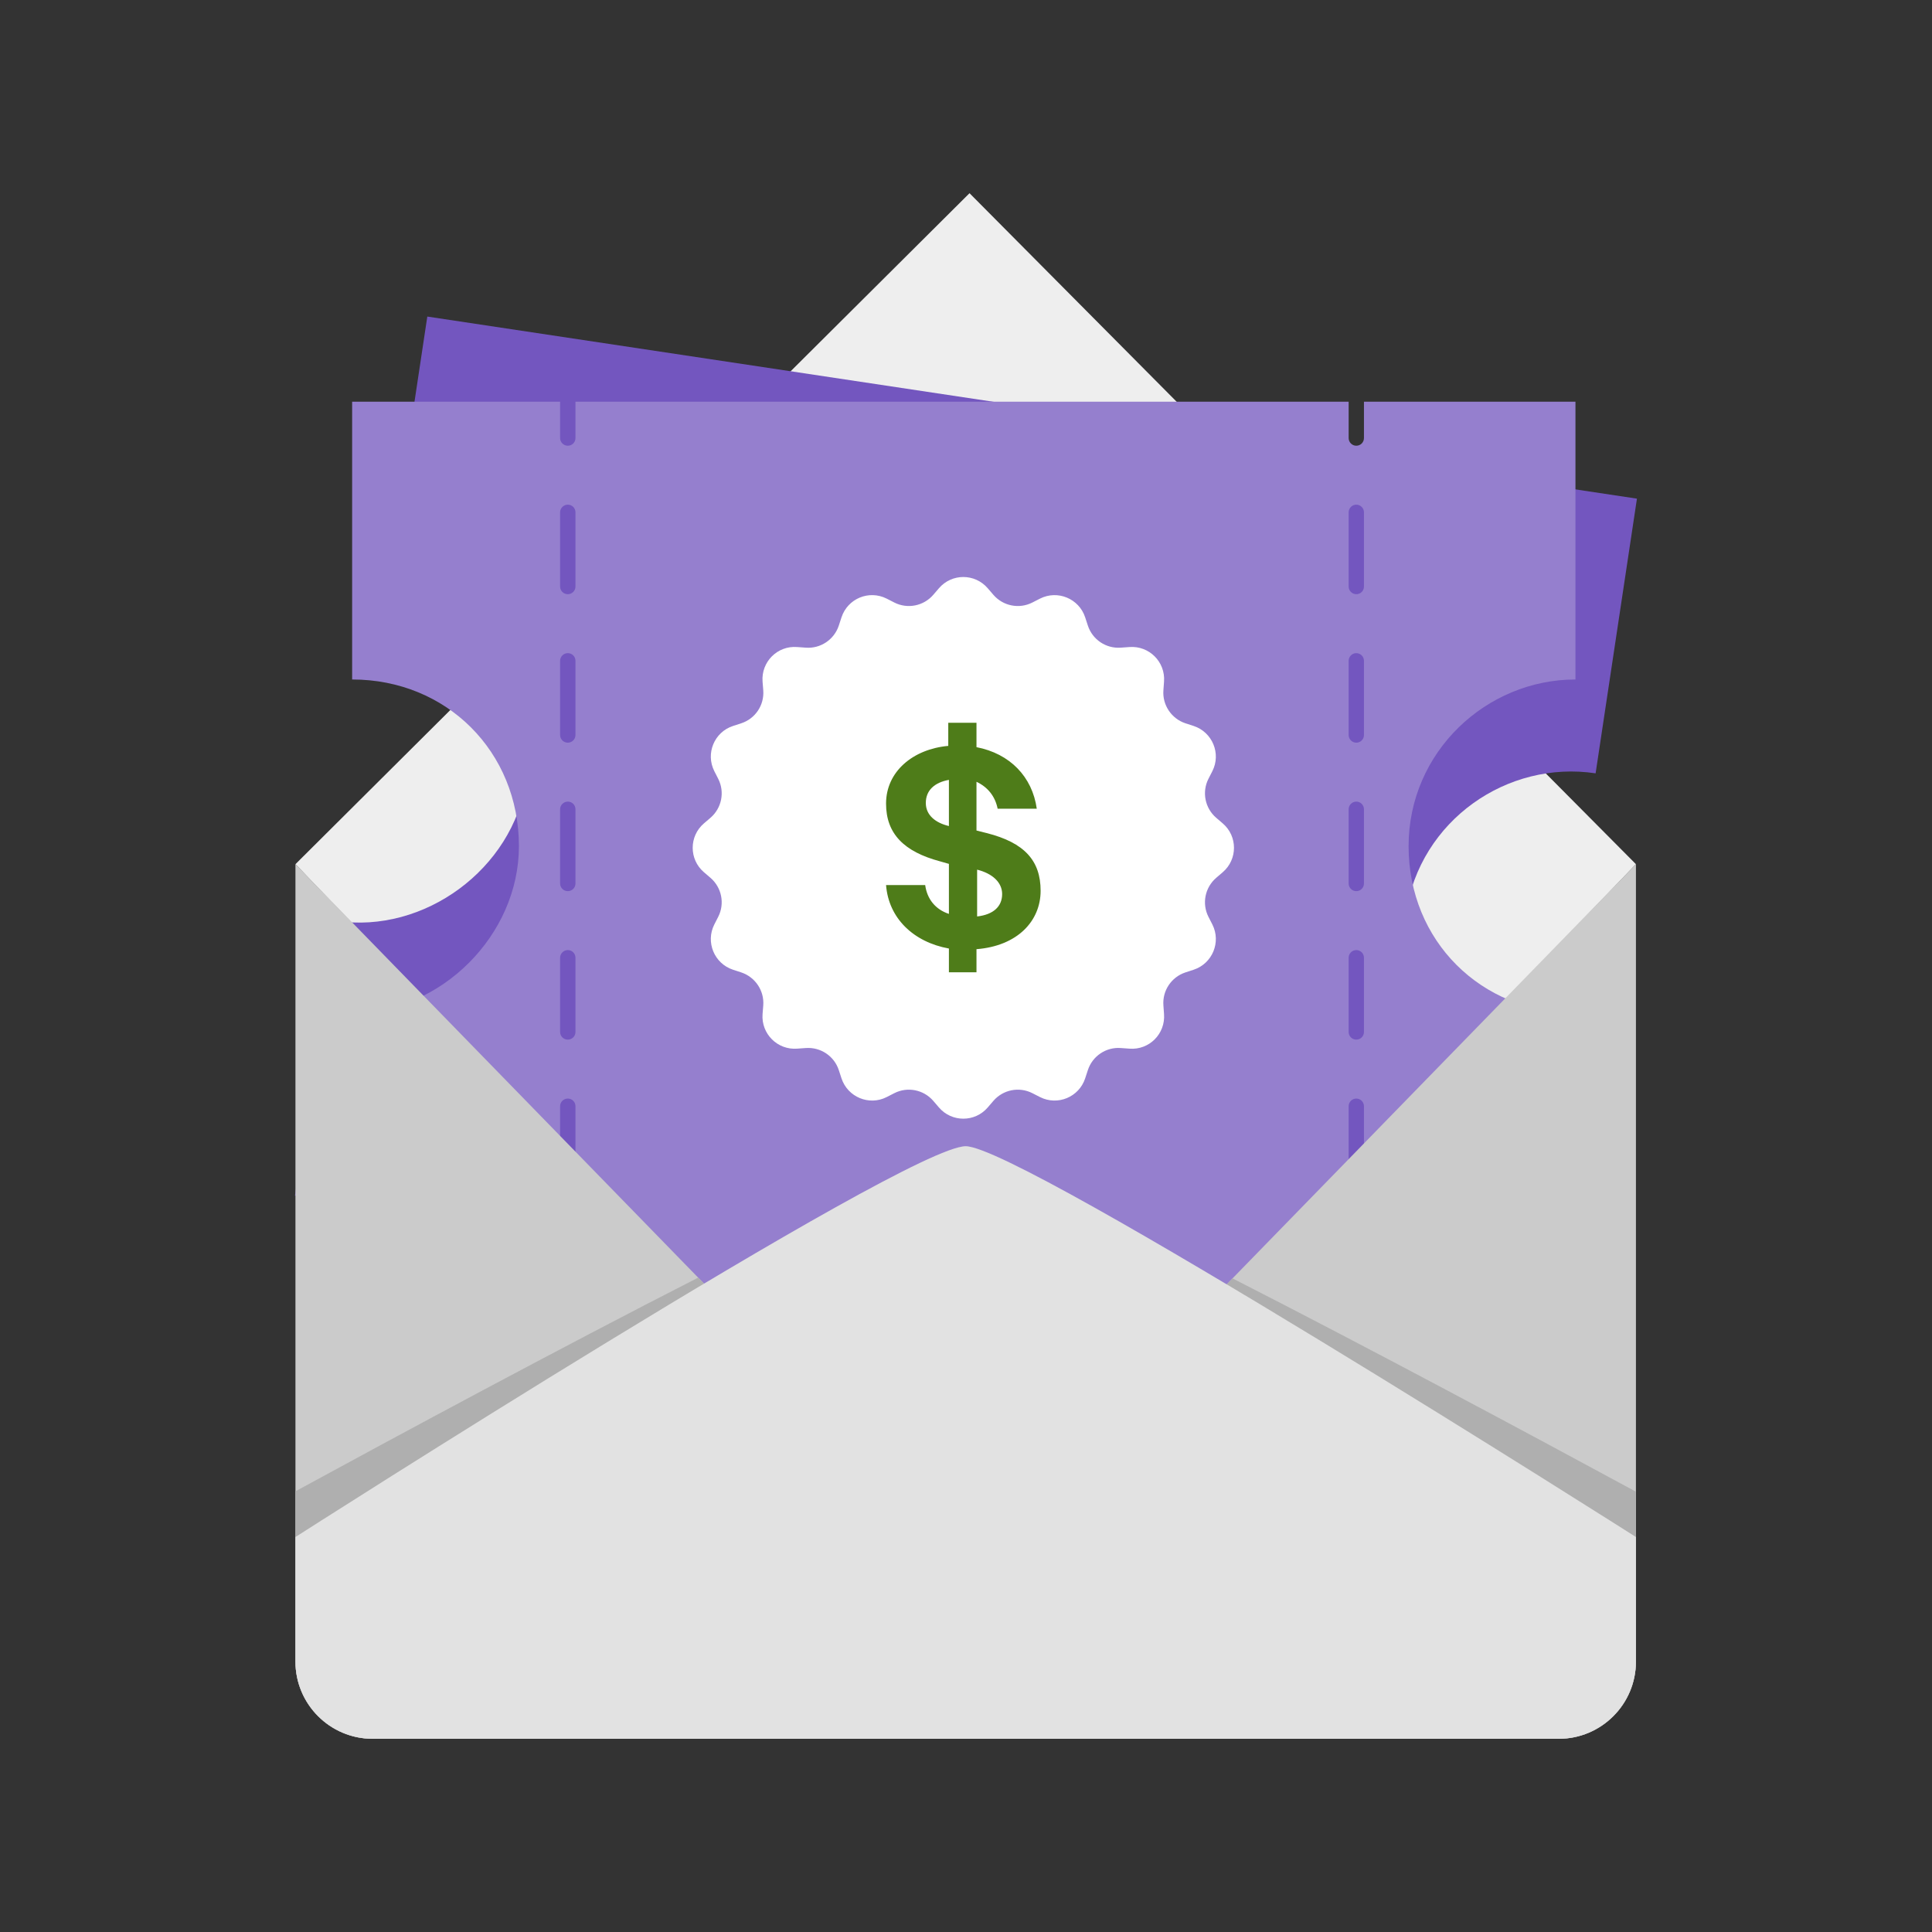
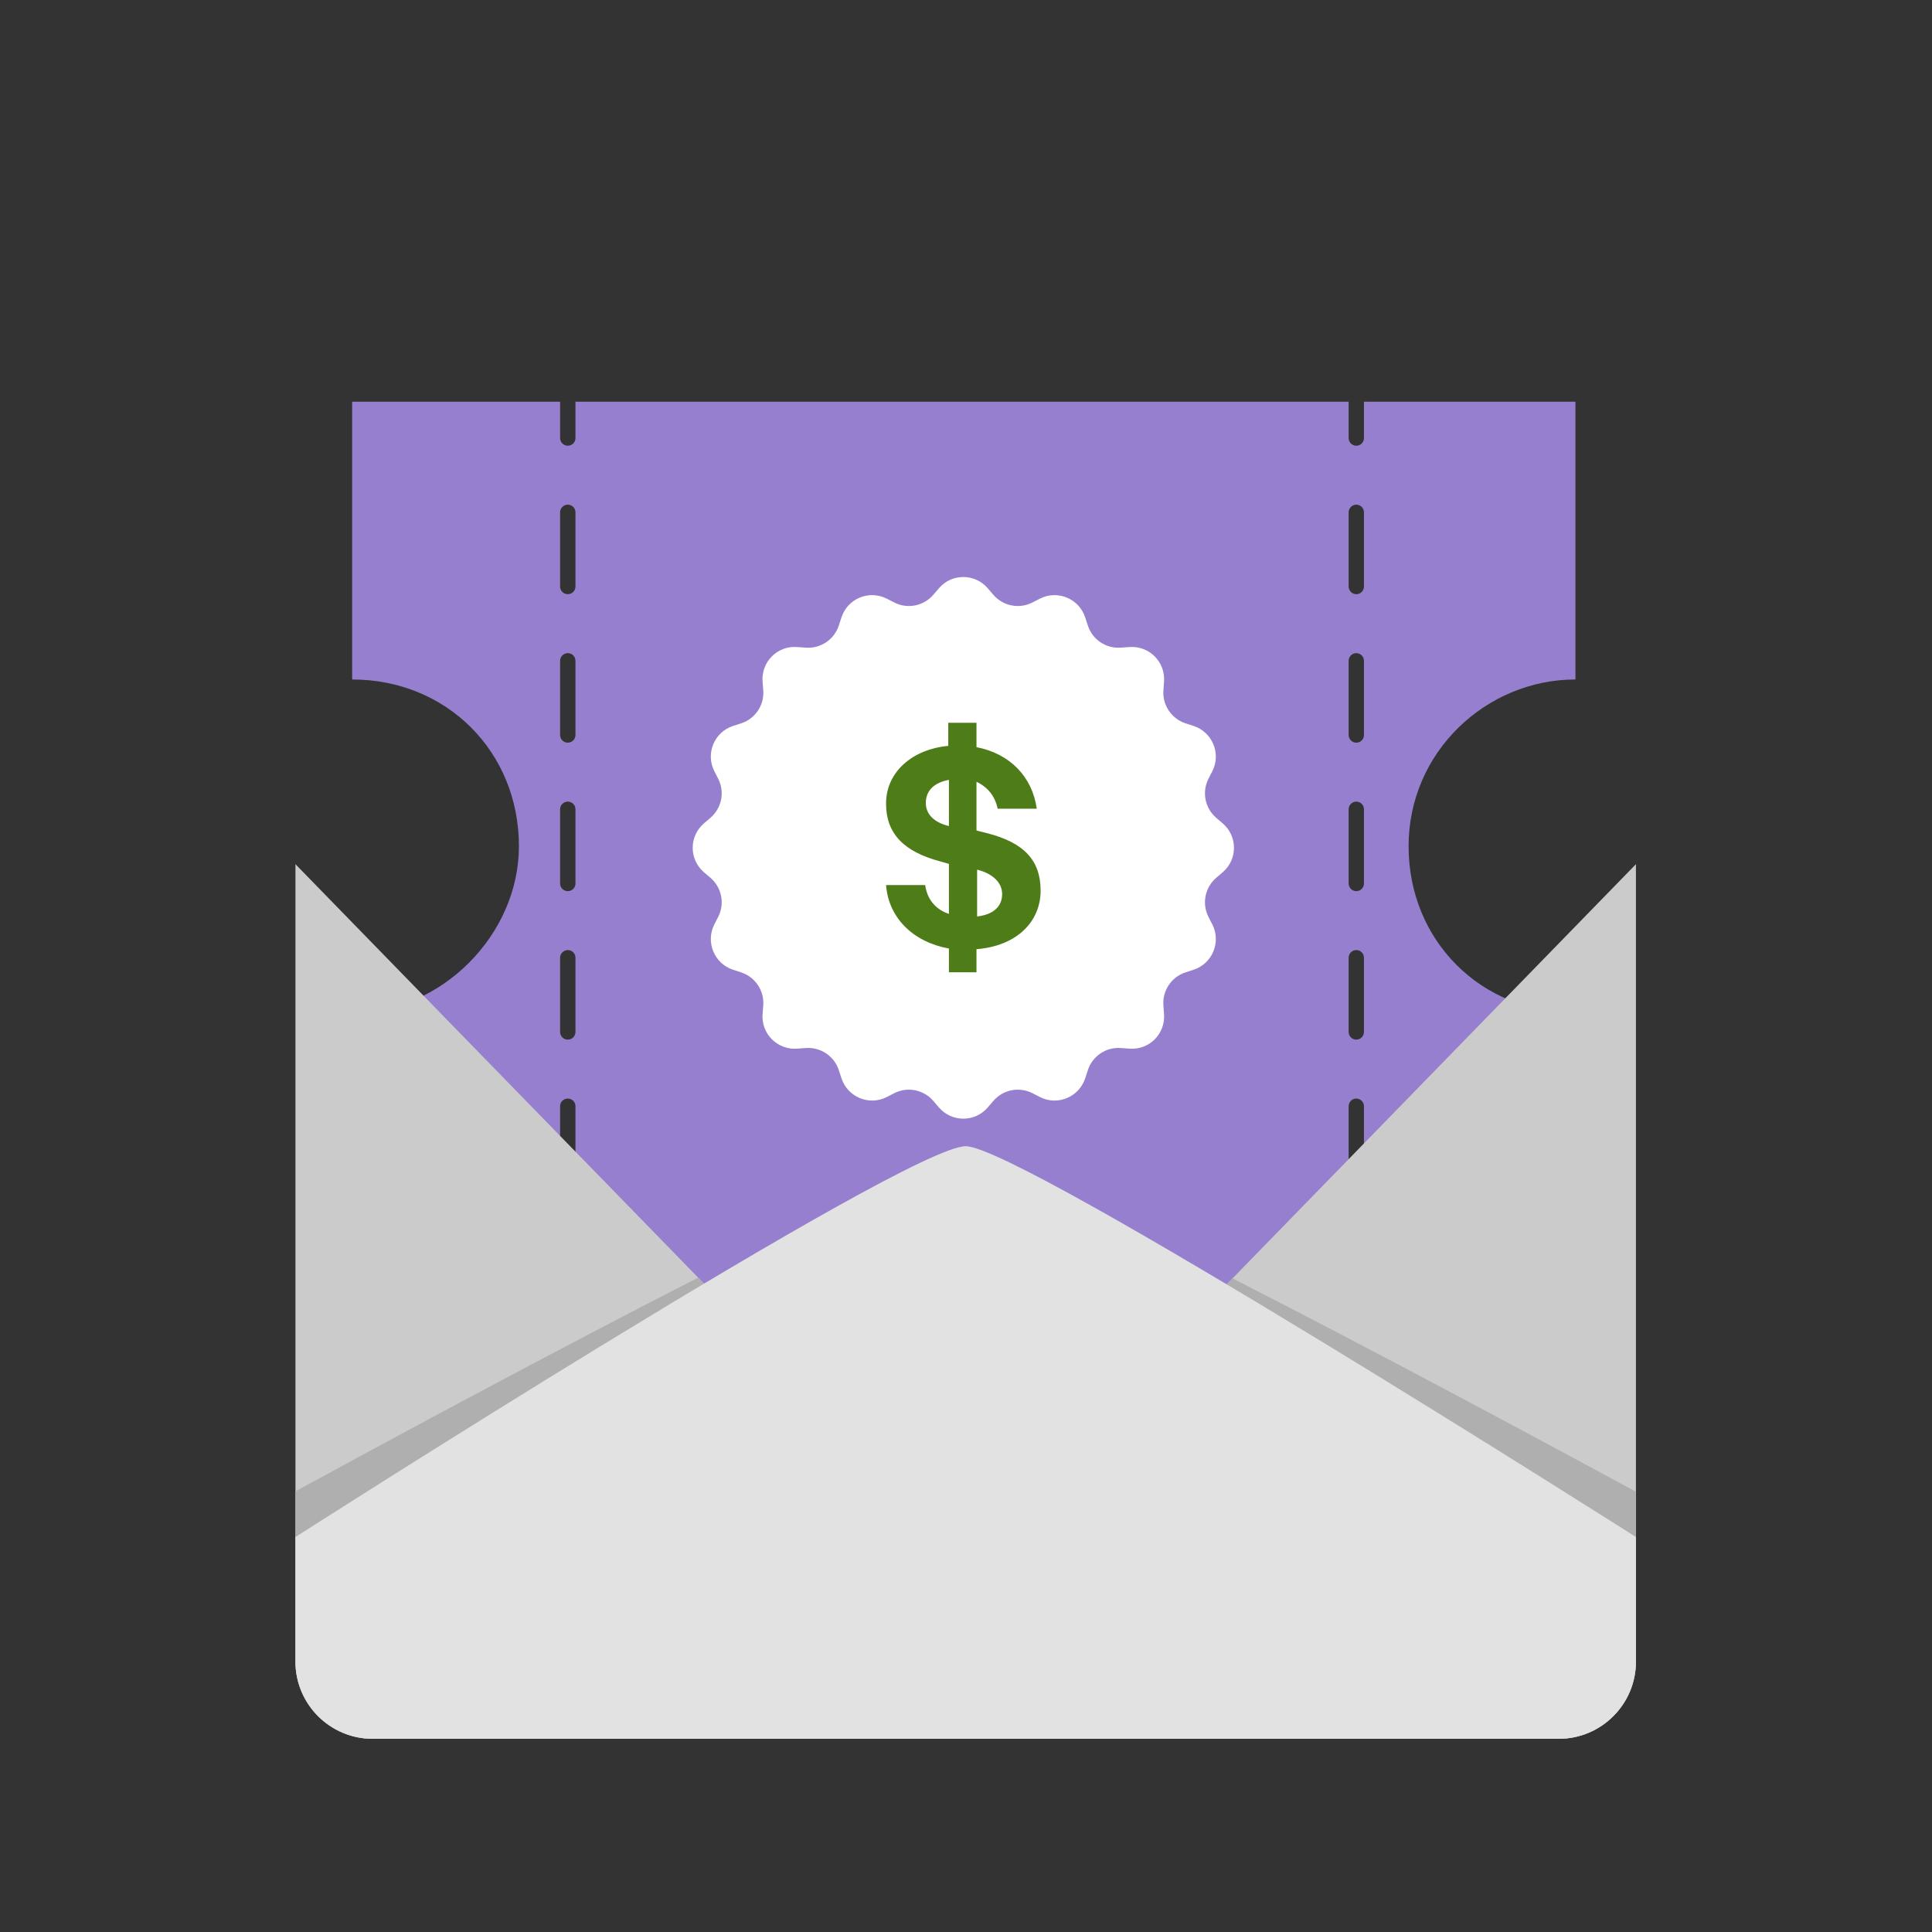
<svg xmlns="http://www.w3.org/2000/svg" width="150" height="150" viewBox="0 0 150 150" fill="none">
  <rect x="0" y="0" width="150" height="150" fill="#333333" stroke="none" />
-   <path d="M127.014 67.095L75.273 15L22.938 67.095L74.973 121.355L127.014 67.095Z" fill="#EEEEEE" />
-   <path d="M22.902 92.825L116.824 106.961L120.033 85.634C112.776 84.542 108.062 78.161 109.153 70.91C110.245 63.659 117.058 59.01 123.883 60.042L127.092 38.715L33.176 24.578L29.967 45.906C37.224 46.997 41.938 53.379 40.847 60.63C39.821 67.455 32.942 72.529 26.111 71.497L22.902 92.825Z" fill="#7356BF" />
  <path fill-rule="evenodd" clip-rule="evenodd" d="M43.486 31.188H27.34V52.755C34.681 52.755 40.289 58.363 40.289 65.698C40.289 72.601 34.243 78.641 27.34 78.641V100.208H43.486V97.431C43.486 97.101 43.755 96.837 44.085 96.837C44.415 96.837 44.679 97.107 44.679 97.431V100.208H104.709V97.431C104.709 97.101 104.979 96.837 105.303 96.837C105.627 96.837 105.897 97.101 105.897 97.431V100.208H122.318V78.641C114.977 78.641 109.363 73.033 109.363 65.698C109.363 58.363 115.409 52.755 122.318 52.755V31.188H105.897V34.012C105.897 34.342 105.633 34.606 105.303 34.606C104.973 34.606 104.709 34.336 104.709 34.012V31.188H44.679V34.012C44.679 34.342 44.415 34.606 44.085 34.606C43.755 34.606 43.486 34.336 43.486 34.012V31.188ZM44.679 39.776C44.679 39.446 44.415 39.182 44.085 39.182C43.755 39.182 43.486 39.452 43.486 39.776V45.54C43.486 45.87 43.755 46.133 44.085 46.133C44.415 46.133 44.679 45.864 44.679 45.54V39.776ZM44.679 51.303C44.679 50.974 44.415 50.71 44.085 50.71C43.755 50.71 43.486 50.98 43.486 51.303V57.067C43.486 57.397 43.755 57.661 44.085 57.661C44.415 57.661 44.679 57.391 44.679 57.067V51.303ZM44.679 62.831C44.679 62.501 44.415 62.237 44.085 62.237C43.755 62.237 43.486 62.507 43.486 62.831V68.594C43.486 68.924 43.755 69.188 44.085 69.188C44.415 69.188 44.679 68.924 44.679 68.594V62.831ZM44.679 74.358C44.679 74.028 44.415 73.764 44.085 73.764C43.755 73.764 43.486 74.034 43.486 74.358V80.122C43.486 80.452 43.755 80.716 44.085 80.716C44.415 80.716 44.679 80.452 44.679 80.122V74.358ZM44.679 85.886C44.679 85.556 44.415 85.292 44.085 85.292C43.755 85.292 43.486 85.556 43.486 85.886V91.649C43.486 91.979 43.755 92.243 44.085 92.243C44.415 92.243 44.679 91.973 44.679 91.649V85.886ZM105.303 39.182C105.633 39.182 105.897 39.452 105.897 39.776V45.54C105.897 45.87 105.633 46.133 105.303 46.133C104.973 46.133 104.709 45.864 104.709 45.54V39.776C104.709 39.446 104.979 39.182 105.303 39.182ZM105.303 50.71C105.633 50.71 105.897 50.98 105.897 51.303V57.067C105.897 57.397 105.633 57.661 105.303 57.661C104.973 57.661 104.709 57.391 104.709 57.067V51.303C104.709 50.974 104.979 50.71 105.303 50.71ZM105.303 62.237C105.633 62.237 105.897 62.507 105.897 62.831V68.594C105.897 68.924 105.633 69.188 105.303 69.188C104.973 69.188 104.709 68.924 104.709 68.594V62.831C104.709 62.501 104.979 62.237 105.303 62.237ZM105.303 73.764C105.633 73.764 105.897 74.028 105.897 74.358V80.122C105.897 80.452 105.633 80.716 105.303 80.716C104.973 80.716 104.709 80.452 104.709 80.122V74.358C104.709 74.028 104.979 73.764 105.303 73.764ZM105.303 85.292C105.633 85.292 105.897 85.562 105.897 85.886V91.649C105.897 91.979 105.633 92.243 105.303 92.243C104.973 92.243 104.709 91.973 104.709 91.649V85.886C104.709 85.556 104.979 85.292 105.303 85.292Z" fill="#957FCE" />
  <path d="M74.667 81.513C83.412 81.513 90.495 74.424 90.495 65.686C90.495 56.947 83.406 49.858 74.667 49.858C65.929 49.858 58.84 56.947 58.84 65.686C58.84 74.424 65.929 81.513 74.667 81.513Z" fill="white" />
  <path d="M76.688 45.672L77.126 46.181C77.876 47.051 79.123 47.303 80.149 46.781L80.749 46.475C82.116 45.786 83.772 46.475 84.251 47.927L84.461 48.569C84.821 49.666 85.877 50.368 87.022 50.284L87.694 50.236C89.217 50.122 90.489 51.387 90.375 52.917L90.327 53.589C90.237 54.734 90.951 55.796 92.036 56.156L92.678 56.365C94.129 56.845 94.819 58.507 94.129 59.868L93.823 60.468C93.302 61.493 93.554 62.741 94.423 63.491L94.933 63.928C96.097 64.924 96.097 66.723 94.933 67.719L94.423 68.157C93.554 68.906 93.302 70.154 93.823 71.18L94.129 71.779C94.819 73.147 94.129 74.808 92.678 75.288L92.036 75.498C90.945 75.858 90.237 76.913 90.327 78.065L90.375 78.737C90.489 80.266 89.223 81.537 87.694 81.417L87.022 81.369C85.877 81.279 84.815 81.993 84.461 83.085L84.251 83.727C83.772 85.178 82.116 85.868 80.749 85.178L80.149 84.872C79.123 84.35 77.876 84.602 77.126 85.472L76.688 85.982C75.693 87.145 73.894 87.145 72.898 85.982L72.46 85.472C71.71 84.602 70.463 84.35 69.437 84.872L68.838 85.178C67.476 85.868 65.815 85.178 65.335 83.727L65.125 83.085C64.765 81.987 63.709 81.285 62.558 81.369L61.886 81.417C60.363 81.531 59.091 80.266 59.205 78.737L59.259 78.065C59.349 76.919 58.636 75.858 57.55 75.498L56.908 75.288C55.457 74.808 54.767 73.147 55.457 71.779L55.763 71.18C56.285 70.154 56.033 68.906 55.163 68.157L54.653 67.719C53.49 66.723 53.49 64.924 54.653 63.928L55.163 63.491C56.033 62.741 56.285 61.493 55.763 60.468L55.457 59.868C54.767 58.501 55.457 56.839 56.908 56.365L57.55 56.156C58.648 55.796 59.349 54.74 59.259 53.589L59.205 52.917C59.091 51.387 60.357 50.116 61.886 50.236L62.558 50.284C63.704 50.374 64.765 49.66 65.125 48.569L65.335 47.927C65.815 46.469 67.47 45.786 68.838 46.475L69.437 46.781C70.463 47.303 71.71 47.051 72.46 46.181L72.898 45.672C73.894 44.508 75.687 44.508 76.688 45.672Z" fill="white" />
-   <path d="M127.014 129C127.014 132.314 124.328 135 121.014 135H28.938C25.624 135 22.938 132.314 22.938 129V67.095L74.979 120.522L127.014 67.095V129Z" fill="#CBCBCB" />
+   <path d="M127.014 129C127.014 132.314 124.328 135 121.014 135H28.938C25.624 135 22.938 132.314 22.938 129V67.095L74.979 120.522L127.014 67.095V129" fill="#CBCBCB" />
  <path d="M22.938 115.784V129C22.938 132.314 25.624 135 28.938 135H121.014C124.328 135 127.014 132.314 127.014 129V115.814C118.839 111.387 106.4 104.712 95.695 99.254L74.979 120.522L54.209 99.194C43.504 104.658 31.095 111.339 22.938 115.784Z" fill="#AFAFAF" />
  <path d="M22.938 129C22.938 132.314 25.624 135 28.938 135H121.014C124.328 135 127.014 132.314 127.014 129V119.334C127.014 119.334 79.315 88.992 74.979 88.992C70.307 88.992 22.938 119.334 22.938 119.334V129Z" fill="#E2E2E2" />
  <path d="M73.673 75.536V73.644C70.934 73.146 68.992 71.304 68.793 68.715H71.831C71.98 69.81 72.627 70.607 73.673 70.955V67.071L72.976 66.872C70.187 66.125 68.793 64.731 68.793 62.391C68.793 59.901 70.885 58.159 73.623 57.91V56.117H75.814V58.009C78.403 58.507 80.146 60.3 80.495 62.789H77.457C77.258 61.793 76.66 61.096 75.814 60.698V64.482L76.611 64.681C79.548 65.428 80.793 66.823 80.793 69.163C80.793 71.503 79.001 73.445 75.814 73.694V75.486H73.673V75.536ZM73.673 64.134V60.549C72.577 60.748 71.88 61.345 71.88 62.341C71.88 63.287 72.627 63.885 73.673 64.134ZM75.864 71.154C77.158 71.005 77.806 70.358 77.806 69.412C77.806 68.515 77.059 67.818 75.864 67.52V71.154Z" fill="#4E7C19" />
</svg>